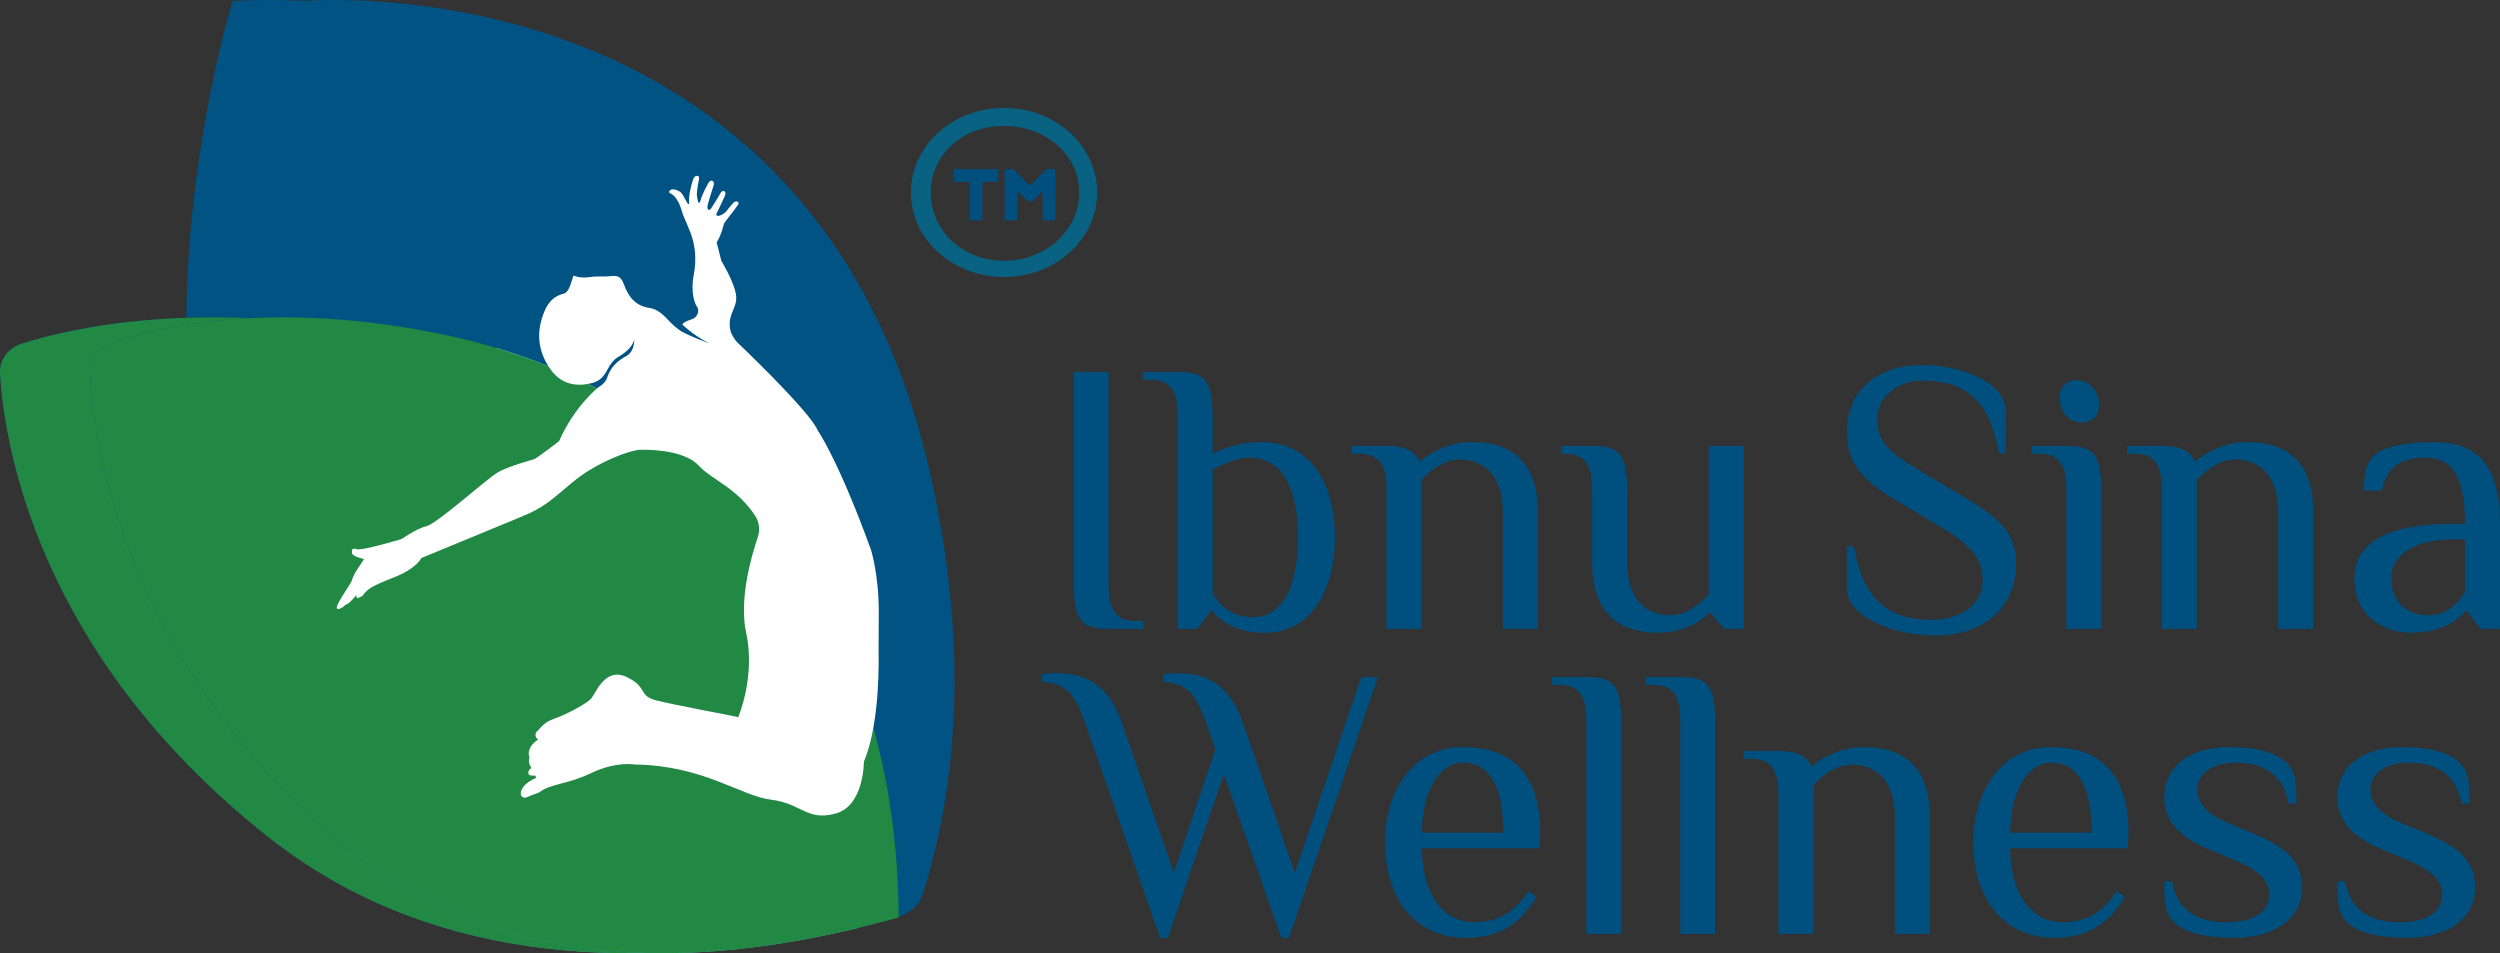
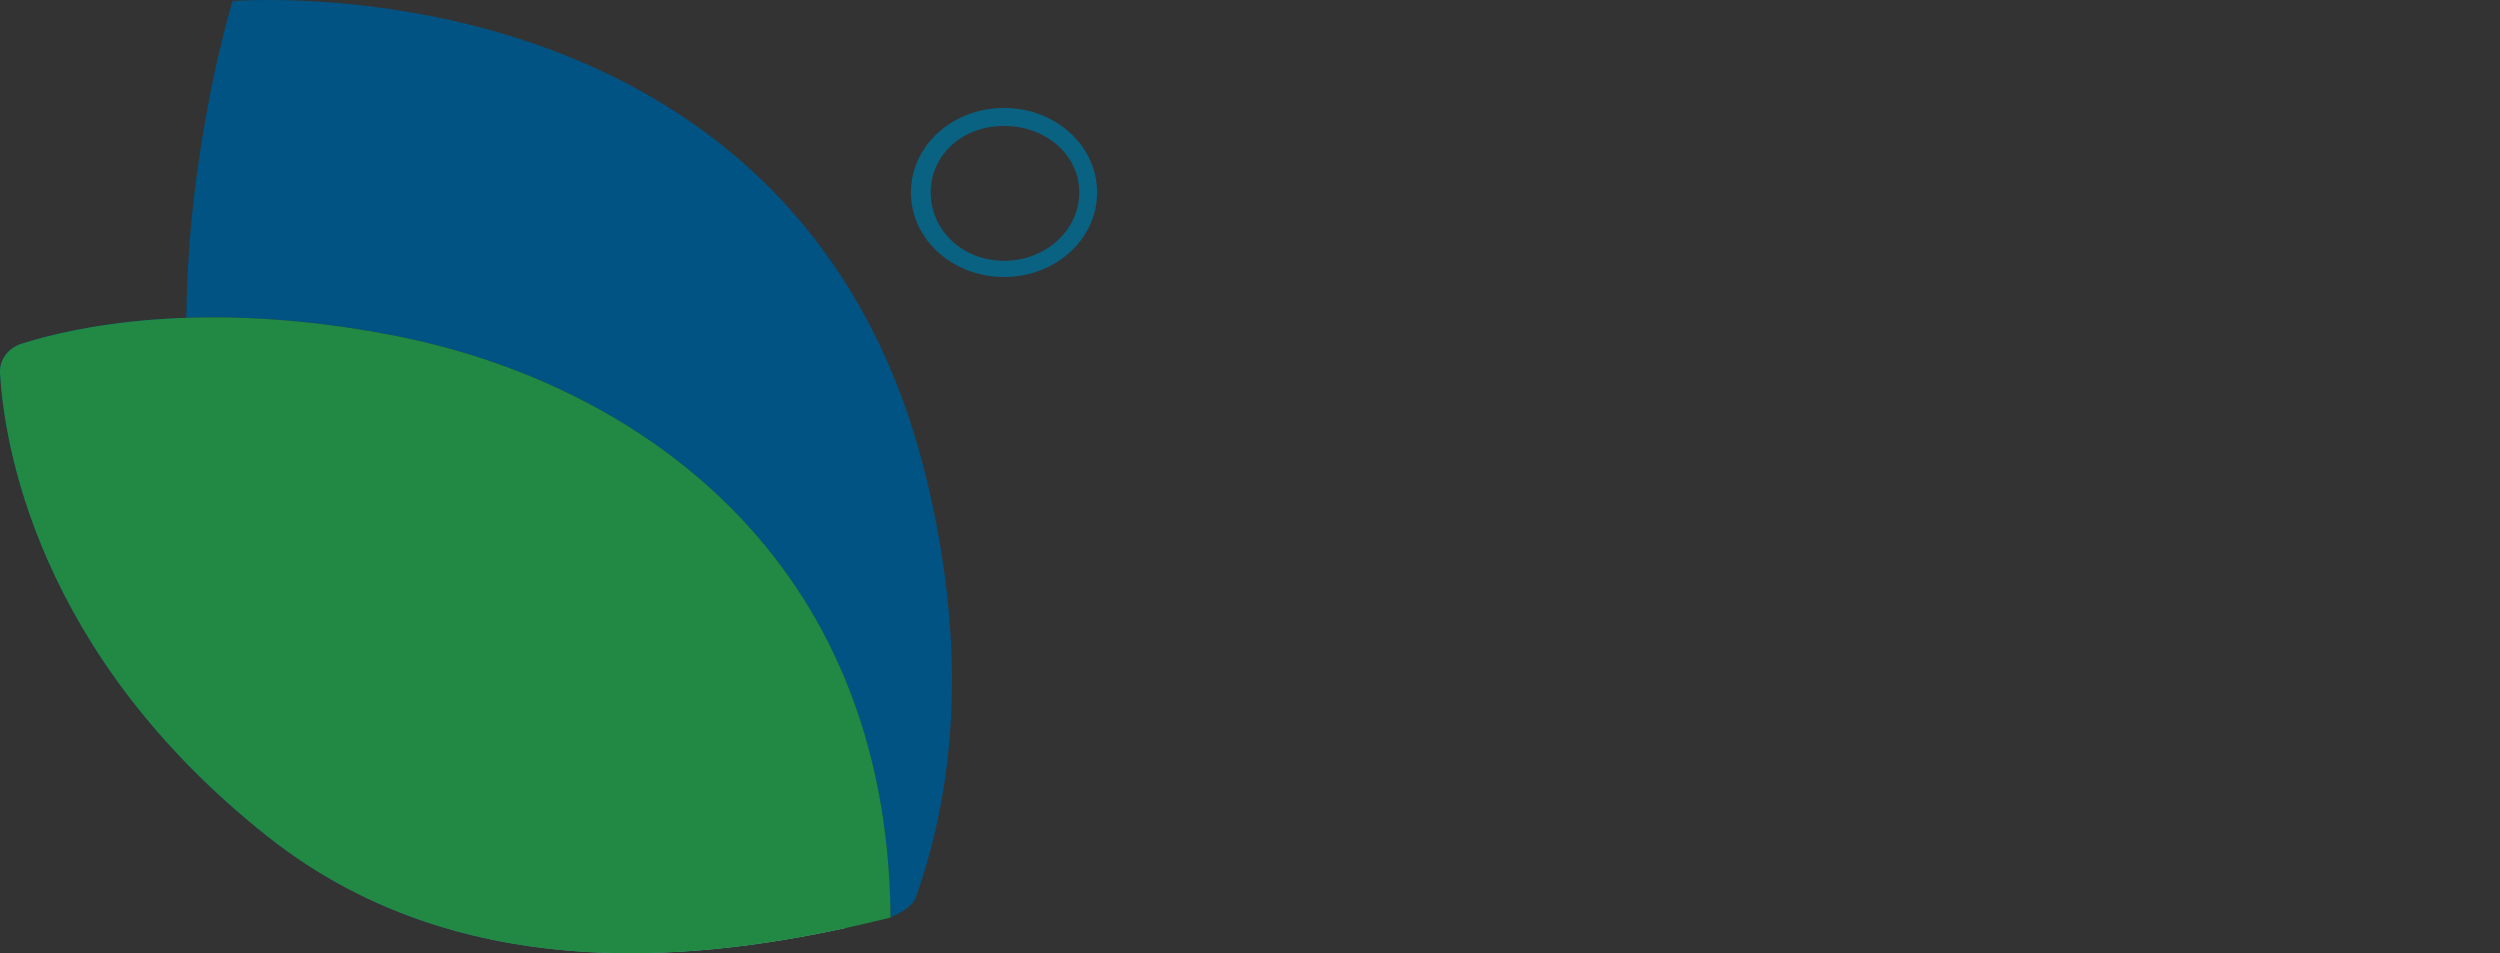
<svg xmlns="http://www.w3.org/2000/svg" width="139" height="53" viewBox="0 0 139 53" fill="none">
  <rect x="0" y="0" width="139" height="53" fill="#333333" stroke="none" />
  <path d="M51.508 26.598C44.428 -2.583 12.932 0.062 12.932 0.062C12.932 0.062 10.449 8.06 10.359 17.671C13.582 17.563 17.501 17.786 22.045 18.685C34.657 21.182 48.283 30.086 49.43 48.755L48.921 48.819L48.991 49.172L47.456 48.624L47.225 50.181C47.861 50.143 48.508 50.092 49.163 50.033L49.216 50.307L49.497 50.235C49.503 50.491 49.511 50.75 49.511 51.011C50.186 50.719 50.774 50.34 50.931 49.864C53.046 43.902 53.844 36.227 51.508 26.598Z" fill="#005383" />
  <path d="M10.361 17.671C5.913 17.819 2.795 18.603 1.2 19.11C0.45 19.351 -0.04 20.009 0.003 20.734C0.213 24.452 1.934 36.286 14.922 46.537C25.306 54.734 38.283 53.498 47.017 51.595L47.227 50.181C16.075 52.125 10.221 32.875 10.361 17.671Z" fill="url(#paint0_linear)" />
  <path d="M22.047 18.685C11.227 16.544 3.942 18.234 1.198 19.113C0.447 19.354 -0.04 20.012 0.003 20.736C0.213 24.455 1.934 36.289 14.922 46.54C26.349 55.559 40.915 53.157 49.513 51.014C49.367 30.796 35.159 21.282 22.047 18.685Z" fill="#218943" />
-   <path d="M47.823 30.575C47.823 30.575 48.309 31.989 48.298 34.084C48.287 36.178 48.29 35.958 48.287 36.178C48.284 36.398 48.422 40.122 47.387 42.347C47.387 42.347 47.401 44.816 45.638 45.239C43.875 45.661 43.588 44.675 41.713 44.465C39.837 44.255 37.565 42.557 33.359 42.509C33.359 42.509 32.24 42.312 30.71 42.977C29.18 43.643 28.202 43.556 27.488 44.071C27.488 44.071 26.982 44.224 26.841 44.296C26.7 44.365 26.473 44.399 26.394 44.202C26.315 44.004 26.501 43.561 27.327 43.249L27.263 43.116C27.263 43.116 26.892 43.167 26.852 43.029C26.813 42.89 26.911 42.739 27.043 42.709C27.043 42.709 26.793 42.442 26.911 42.114C26.911 42.114 26.639 41.607 27.443 41.116C27.443 41.116 27.091 40.911 27.417 40.624C27.744 40.337 27.811 40.158 28.469 39.948C29.127 39.738 30.44 39.126 30.713 38.816C30.986 38.506 31.554 37.09 32.847 37.635C34.141 38.181 33.578 38.665 34.59 38.921C35.603 39.177 39.534 39.82 39.691 39.876C39.691 39.876 40.765 37.625 40.178 35.172C39.736 33.333 40.487 30.946 40.892 29.868C41.038 29.474 40.984 29.031 40.731 28.68C39.596 27.11 38.111 26.706 37.25 25.868C36.286 24.931 33.772 25.008 33.772 25.008C33.21 24.967 30.986 25.709 29.54 26.821C28.095 27.932 27.715 28.239 26.492 28.703C25.266 29.167 20.292 31.028 20.292 31.028C20.292 31.028 20.017 31.607 18.588 32.114C17.16 32.621 16.985 32.767 16.69 33.128C16.69 33.128 16.378 33.313 16.339 33.236C16.299 33.159 16.316 33.08 16.316 33.08C16.316 33.08 15.838 33.635 15.653 33.62C15.653 33.62 15.428 33.855 15.197 33.863C15.197 33.863 14.972 33.914 15.259 33.448C15.546 32.98 16.013 32.391 16.038 32.276C16.063 32.158 16.221 31.855 16.367 31.663C16.513 31.471 16.783 31.082 16.783 31.082C16.783 31.082 16.105 30.949 16.06 30.782C16.013 30.619 16.029 30.434 16.333 30.537C16.637 30.639 18.976 29.996 19.044 29.983C19.108 29.973 19.972 29.392 20.607 29.256C21.243 29.12 24.26 26.657 24.937 26.286C25.615 25.914 27.029 25.584 27.187 25.538C27.344 25.492 28.722 24.534 28.722 24.534C29.692 22.539 31.151 21.52 31.151 21.52C31.388 21.399 31.582 21.23 31.677 20.974C31.883 20.419 32.293 20.068 32.822 19.806C33.207 19.617 33.308 19.279 33.331 18.892C33.148 19.389 32.726 19.637 32.279 19.889C32.032 20.027 31.835 20.288 31.694 20.536C31.489 20.895 31.227 21.179 30.811 21.282C29.715 21.55 28.806 21.343 28.154 20.475C27.406 19.484 27.319 18.426 27.825 17.32C28.064 16.797 28.418 16.452 29.02 16.324C29.147 16.296 29.273 16.145 29.338 16.022C29.45 15.806 29.512 15.568 29.602 15.325C29.993 15.445 30.271 15.456 30.713 15.394C30.882 15.371 31.056 15.379 31.23 15.374C31.424 15.368 31.621 15.379 31.812 15.358C32.344 15.302 32.515 15.374 32.712 15.852C32.993 16.544 33.435 17.013 34.267 17.123C34.725 17.184 35.08 17.474 35.409 17.796C35.673 18.058 35.977 18.314 36.314 18.475C36.826 18.718 37.371 18.897 37.908 19.092C36.843 18.582 36.269 18.037 36.269 18.037C36.334 17.942 36.438 17.878 36.86 17.748C37.279 17.614 37.301 17.192 37.18 17.069C37.059 16.946 36.758 16.28 36.964 15.317C37.169 14.354 37.023 13.668 36.871 13.207C36.722 12.746 36.337 12.06 36.255 11.776C36.173 11.491 35.918 10.869 35.516 10.749C35.516 10.749 35.378 10.669 35.546 10.564C35.712 10.459 36.103 10.603 36.23 10.749C36.353 10.892 36.584 11.325 36.615 11.34C36.646 11.358 36.702 11.335 36.694 11.292C36.685 11.248 36.615 10.884 36.924 9.991C36.924 9.991 37.006 9.758 37.186 9.778C37.366 9.801 37.287 9.988 37.248 10.155C37.208 10.321 37.163 10.682 37.158 10.8C37.152 10.918 37.245 11.279 37.27 11.276C37.295 11.274 37.349 11.307 37.411 11.069C37.472 10.831 37.833 10.226 37.833 10.226C37.833 10.226 37.976 9.965 38.13 10.065C38.285 10.165 38.147 10.416 38.147 10.416C38.147 10.416 37.79 11.435 37.801 11.517C37.813 11.601 37.833 11.65 37.872 11.671C37.911 11.688 37.993 11.65 38.063 11.55C38.136 11.45 38.541 10.859 38.597 10.754C38.654 10.649 38.766 10.582 38.842 10.628C38.918 10.677 38.938 10.761 38.87 10.908C38.803 11.051 38.358 11.893 38.358 11.893C38.358 11.893 38.313 11.965 38.426 12.001C38.535 12.037 38.895 11.86 39.011 11.699C39.126 11.54 39.382 11.289 39.382 11.289C39.382 11.289 39.534 11.13 39.671 11.228C39.809 11.325 39.587 11.479 39.522 11.586C39.458 11.694 38.856 12.331 38.814 12.462C38.772 12.592 38.659 13.061 38.372 13.479C38.372 13.479 38.654 14.475 38.659 14.5C38.668 14.526 39.5 15.753 39.567 16.467C39.635 17.182 38.966 17.507 39.233 18.436C39.233 18.436 39.325 18.71 39.612 19.015C39.612 19.015 44.049 22.841 44.55 23.914C44.533 23.909 45.753 25.407 47.823 30.575Z" fill="white" />
  <g clip-path="url(#clip0)">
    <path d="M55.824 6.001C58.687 6.001 60.999 8.101 60.999 10.701C60.999 13.301 58.687 15.401 55.824 15.401C52.961 15.401 50.648 13.301 50.648 10.701C50.648 8.101 52.961 6.001 55.824 6.001ZM55.824 14.501C58.136 14.501 60.008 12.801 60.008 10.701C60.008 8.601 58.136 7.001 55.824 7.001C53.511 7.001 51.749 8.601 51.749 10.701C51.749 12.801 53.511 14.501 55.824 14.501Z" fill="#096282" />
    <g clip-path="url(#clip1)">
      <path d="M53.031 10.116H53.914V12.254H54.62V10.116H55.502V9.404H53.031V10.116Z" fill="#004F7E" />
      <path d="M58.18 9.404L57.267 10.325L56.355 9.404H55.855V12.254H56.561V10.62L57.121 11.185H57.413L57.973 10.62V12.254H58.679V9.404H58.18Z" fill="#004F7E" />
    </g>
  </g>
  <g clip-path="url(#clip2)">
-     <path d="M59.699 32.367V20.684H61.64V32.369C61.64 33.668 61.857 34.533 63.152 34.533H63.583V34.966H61.64C60.131 34.964 59.699 34.531 59.699 32.367Z" fill="#00507F" />
    <path d="M67.423 33.99H67.316L66.56 34.964H65.482V23.281C65.482 21.983 65.268 21.117 63.971 21.117H63.539V20.684H65.482C66.994 20.684 67.426 21.117 67.426 23.281V25.227C68.095 24.902 68.915 24.579 70.122 24.579C72.929 24.579 74.221 26.958 74.221 29.88C74.221 32.802 72.906 35.181 70.337 35.181C68.718 35.181 67.855 34.531 67.423 33.99ZM72.17 29.88C72.17 27.391 71.415 25.445 69.474 25.445C68.805 25.445 68.092 25.77 67.423 26.095V33.02C67.855 33.691 68.501 34.318 69.688 34.318C71.415 34.316 72.17 32.367 72.17 29.88Z" fill="#00507F" />
    <path d="M77.092 27.391C77.092 26.093 76.877 25.227 75.58 25.227H75.148V24.794H77.089C78.19 24.794 78.685 25.12 78.923 25.66C79.505 25.184 80.542 24.579 81.836 24.579C83.67 24.579 85.504 25.337 85.504 28.474V34.966H83.56V28.474C83.56 26.311 82.373 25.552 81.188 25.552C80.325 25.552 79.569 26.093 79.03 26.7V34.966H77.087V27.391H77.092Z" fill="#00507F" />
    <path d="M88.527 31.286V27.391C88.527 26.093 88.312 25.227 87.015 25.227H86.801V24.794H88.527C90.039 24.794 90.47 25.227 90.47 27.391V31.286C90.47 33.45 91.658 34.208 92.843 34.208C93.706 34.208 94.462 33.668 95.001 33.061V24.794H96.944V34.964H95.866L95.11 34.098H95.003C94.464 34.639 93.494 35.179 92.199 35.179C90.361 35.181 88.527 34.423 88.527 31.286Z" fill="#00507F" />
    <path d="M102.684 32.692V30.377H103.072C103.567 33.299 104.969 34.467 107.408 34.467C108.876 34.467 110.235 33.709 110.235 32.259C110.235 30.982 109.435 30.203 107.86 29.273L105.207 27.693C103.373 26.59 102.684 25.593 102.684 23.972C102.684 21.744 104.366 20.295 106.869 20.295C109.006 20.295 111.529 21.248 111.529 22.892V25.207H111.141C110.643 22.285 109.308 21.16 106.869 21.16C105.597 21.16 104.366 22.006 104.366 23.345C104.366 24.6 105.186 25.25 106.762 26.18L109.415 27.76C111.249 28.864 112.091 29.709 112.091 31.33C112.091 33.752 110.365 35.332 107.604 35.332C105.27 35.332 102.684 34.316 102.684 32.692Z" fill="#00507F" />
-     <path d="M114.896 27.391C114.896 26.093 114.682 25.227 113.385 25.227H112.953V24.794H114.894C116.406 24.794 116.837 25.227 116.837 27.391V34.964H114.894V27.391H114.896ZM114.508 22.111C114.508 21.504 114.896 21.137 115.502 21.137C116.171 21.137 116.71 21.765 116.71 22.523C116.71 23.13 116.321 23.496 115.716 23.496C115.047 23.496 114.508 22.869 114.508 22.111Z" fill="#00507F" />
    <path d="M120.205 27.391C120.205 26.093 119.991 25.227 118.693 25.227H118.262V24.794H120.202C121.303 24.794 121.799 25.12 122.036 25.66C122.618 25.184 123.655 24.579 124.95 24.579C126.783 24.579 128.617 25.337 128.617 28.474V34.966H126.673V28.474C126.673 26.311 125.486 25.552 124.301 25.552C123.438 25.552 122.682 26.093 122.143 26.7V34.966H120.2V27.391H120.205Z" fill="#00507F" />
    <path d="M130.906 32.152C130.906 29.793 133.496 29.122 136.409 29.122H137.058C137.058 26.093 136.088 25.445 134.793 25.445C133.585 25.445 132.742 25.878 132.418 27.284H131.448C131.448 26.526 131.448 25.878 131.986 25.337C132.525 24.797 133.927 24.579 135.222 24.579C137.186 24.579 138.996 25.227 138.996 29.122V34.964H137.919L137.163 33.991H137.055C136.624 34.531 135.674 35.181 134.034 35.181C132.85 35.181 130.906 34.51 130.906 32.152ZM137.055 32.91V29.988H136.407C134.249 29.988 132.954 30.854 132.954 32.152C132.954 33.558 133.925 34.208 135.005 34.208C136.062 34.208 136.624 33.581 137.055 32.91Z" fill="#00507F" />
    <path d="M60.324 40.175C59.742 38.531 59.246 38.011 57.949 37.904V37.471C58.056 37.471 58.488 37.427 58.682 37.427C59.87 37.427 61.509 37.665 62.372 40.175L65.265 48.529L67.574 41.671L67.055 40.178C66.473 38.533 65.978 38.014 64.681 37.906V37.473C64.788 37.473 65.219 37.43 65.413 37.43C66.601 37.43 68.24 37.668 69.103 40.178L71.994 48.531L75.684 37.648H76.611L71.67 52.145H71.238L68.044 43.036L64.936 52.145H64.504L60.324 40.175Z" fill="#00507F" />
    <path d="M77.004 46.841C77.004 43.919 78.623 41.54 81.32 41.54C84.254 41.54 85.635 43.248 85.635 46.301L85.592 47.166H79.055C79.055 49.545 80.132 51.276 81.968 51.276C83.37 51.276 84.233 50.649 84.989 49.545L85.421 49.871C84.45 51.515 83.176 52.142 81.537 52.142C78.516 52.142 77.004 49.761 77.004 46.841ZM83.585 46.298C83.585 43.788 82.852 42.403 81.32 42.403C80.025 42.403 79.055 44.047 79.055 46.298H83.585Z" fill="#00507F" />
    <path d="M88.205 40.242C88.205 38.943 87.988 38.078 86.693 38.078H86.262V37.645H88.205C89.717 37.645 90.146 38.078 90.146 40.242V51.927H88.205V40.242Z" fill="#00507F" />
    <path d="M93.428 40.242C93.428 38.943 93.211 38.078 91.916 38.078H91.484V37.645H93.428C94.939 37.645 95.368 38.078 95.368 40.242V51.927H93.428V40.242Z" fill="#00507F" />
    <path d="M98.885 44.352C98.885 43.053 98.67 42.188 97.373 42.188H96.941V41.755H98.882C99.983 41.755 100.478 42.08 100.716 42.621C101.298 42.144 102.335 41.54 103.629 41.54C105.463 41.54 107.296 42.298 107.296 45.435V51.927H105.358V45.435C105.358 43.271 104.171 42.513 102.986 42.513C102.123 42.513 101.367 43.053 100.828 43.66V51.927H98.885V44.352Z" fill="#00507F" />
    <path d="M109.715 46.841C109.715 43.919 111.334 41.54 114.031 41.54C116.965 41.54 118.346 43.248 118.346 46.301L118.303 47.166H111.765C111.765 49.545 112.843 51.276 114.679 51.276C116.081 51.276 116.944 50.649 117.7 49.545L118.132 49.871C117.161 51.515 115.887 52.142 114.248 52.142C111.227 52.142 109.715 49.761 109.715 46.841ZM116.296 46.298C116.296 43.788 115.563 42.403 114.031 42.403C112.736 42.403 111.765 44.047 111.765 46.298H116.296Z" fill="#00507F" />
    <path d="M120.875 51.276C120.336 50.736 120.336 50.109 120.336 49.005H120.768C121.005 50.411 121.955 51.276 123.788 51.276C125.428 51.276 126.163 50.626 126.163 49.761C126.163 48.895 125.517 48.355 124.22 47.814L122.925 47.274C121.286 46.603 120.336 45.758 120.336 44.352C120.336 42.534 121.848 41.54 123.896 41.54C125.535 41.54 126.592 41.865 127.131 42.406C127.67 42.946 127.67 43.573 127.67 44.677H127.238C127.001 43.271 126.051 42.406 124.325 42.406C122.923 42.406 122.167 43.056 122.167 43.922C122.167 44.68 122.793 45.307 123.893 45.76L125.188 46.301C127.021 47.059 127.992 47.837 127.992 49.33C127.992 51.148 126.373 52.142 124.215 52.142C122.494 52.142 121.414 51.817 120.875 51.276Z" fill="#00507F" />
    <path d="M130.5 51.276C129.961 50.736 129.961 50.109 129.961 49.005H130.393C130.63 50.411 131.58 51.276 133.413 51.276C135.053 51.276 135.788 50.626 135.788 49.761C135.788 48.895 135.142 48.355 133.845 47.814L132.55 47.274C130.911 46.603 129.961 45.758 129.961 44.352C129.961 42.534 131.473 41.54 133.521 41.54C135.16 41.54 136.217 41.865 136.756 42.406C137.295 42.946 137.295 43.573 137.295 44.677H136.863C136.626 43.271 135.676 42.406 133.95 42.406C132.548 42.406 131.792 43.056 131.792 43.922C131.792 44.68 132.418 45.307 133.518 45.76L134.813 46.301C136.646 47.059 137.617 47.837 137.617 49.33C137.617 51.148 135.998 52.142 133.84 52.142C132.116 52.142 131.039 51.817 130.5 51.276Z" fill="#00507F" />
    <path d="M51.78 26.597C45.35 -2.584 16.747 0.061 16.747 0.061C16.747 0.061 14.492 8.059 14.41 17.67C17.337 17.562 20.896 17.785 25.023 18.684C36.476 21.181 48.851 30.085 49.893 48.754L49.431 48.818L49.495 49.171L48.1 48.623L47.891 50.18C48.468 50.142 49.056 50.091 49.651 50.032L49.699 50.306L49.954 50.234C49.959 50.49 49.967 50.749 49.967 51.01C50.58 50.718 51.114 50.339 51.257 49.863C53.177 43.901 53.902 36.226 51.78 26.597Z" fill="#005383" />
    <path d="M14.41 17.67C10.37 17.819 7.538 18.602 6.09 19.109C5.408 19.35 4.964 20.008 5.002 20.733C5.194 24.451 6.757 36.285 18.552 46.536C27.983 54.734 39.768 53.497 47.699 51.594L47.891 50.18C19.599 52.124 14.282 32.874 14.41 17.67Z" fill="url(#paint1_linear)" />
    <path d="M25.023 18.684C15.197 16.543 8.58 18.233 6.088 19.112C5.406 19.352 4.964 20.011 5.002 20.735C5.194 24.454 6.757 36.288 18.552 46.539C28.93 55.558 42.158 53.156 49.967 51.013C49.834 30.794 36.931 21.281 25.023 18.684Z" fill="#218943" />
    <path d="M48.429 30.574C48.429 30.574 48.871 31.988 48.86 34.083C48.85 36.178 48.853 35.957 48.85 36.178C48.848 36.398 48.973 40.121 48.033 42.347C48.033 42.347 48.046 44.815 46.445 45.238C44.843 45.66 44.583 44.675 42.88 44.465C41.176 44.255 39.113 42.557 35.293 42.508C35.293 42.508 34.276 42.311 32.887 42.977C31.498 43.642 30.61 43.555 29.961 44.07C29.961 44.07 29.501 44.224 29.373 44.295C29.246 44.365 29.039 44.398 28.968 44.201C28.896 44.004 29.064 43.56 29.815 43.248L29.756 43.115C29.756 43.115 29.419 43.166 29.384 43.028C29.348 42.89 29.437 42.739 29.557 42.708C29.557 42.708 29.33 42.441 29.437 42.114C29.437 42.114 29.19 41.607 29.92 41.115C29.92 41.115 29.601 40.91 29.897 40.623C30.193 40.336 30.255 40.157 30.852 39.947C31.45 39.737 32.642 39.125 32.89 38.815C33.138 38.505 33.653 37.089 34.828 37.635C36.003 38.18 35.492 38.664 36.411 38.92C37.331 39.176 40.901 39.819 41.044 39.875C41.044 39.875 42.019 37.624 41.485 35.171C41.084 33.332 41.766 30.946 42.134 29.867C42.267 29.473 42.218 29.03 41.989 28.679C40.957 27.109 39.608 26.705 38.827 25.867C37.951 24.93 35.668 25.007 35.668 25.007C35.157 24.966 33.138 25.709 31.825 26.82C30.512 27.931 30.168 28.239 29.057 28.702C27.943 29.166 23.426 31.028 23.426 31.028C23.426 31.028 23.176 31.606 21.878 32.113C20.581 32.62 20.423 32.766 20.155 33.127C20.155 33.127 19.871 33.312 19.836 33.235C19.8 33.158 19.815 33.079 19.815 33.079C19.815 33.079 19.381 33.635 19.212 33.619C19.212 33.619 19.008 33.855 18.799 33.862C18.799 33.862 18.595 33.914 18.855 33.448C19.116 32.979 19.539 32.39 19.562 32.275C19.585 32.157 19.728 31.855 19.861 31.663C19.994 31.471 20.239 31.081 20.239 31.081C20.239 31.081 19.624 30.948 19.583 30.782C19.539 30.618 19.555 30.433 19.831 30.536C20.106 30.638 22.231 29.996 22.292 29.983C22.351 29.973 23.135 29.391 23.712 29.256C24.289 29.12 27.029 26.656 27.645 26.285C28.26 25.913 29.545 25.583 29.688 25.537C29.831 25.491 31.082 24.533 31.082 24.533C31.963 22.538 33.288 21.519 33.288 21.519C33.503 21.399 33.679 21.23 33.766 20.974C33.952 20.418 34.325 20.067 34.805 19.806C35.155 19.616 35.247 19.278 35.267 18.892C35.101 19.388 34.718 19.637 34.312 19.888C34.087 20.026 33.909 20.287 33.781 20.536C33.595 20.894 33.357 21.178 32.979 21.281C31.983 21.55 31.159 21.342 30.566 20.474C29.887 19.483 29.808 18.425 30.267 17.319C30.484 16.797 30.806 16.451 31.353 16.323C31.468 16.295 31.582 16.144 31.641 16.021C31.743 15.806 31.799 15.568 31.881 15.324C32.236 15.445 32.489 15.455 32.89 15.393C33.043 15.37 33.201 15.378 33.36 15.373C33.536 15.368 33.715 15.378 33.888 15.358C34.371 15.301 34.527 15.373 34.706 15.852C34.961 16.543 35.362 17.012 36.118 17.122C36.534 17.183 36.856 17.473 37.154 17.796C37.395 18.057 37.67 18.313 37.977 18.474C38.441 18.717 38.937 18.897 39.425 19.091C38.457 18.582 37.936 18.036 37.936 18.036C37.995 17.942 38.089 17.878 38.472 17.747C38.853 17.614 38.873 17.191 38.763 17.068C38.653 16.945 38.38 16.279 38.567 15.317C38.753 14.354 38.62 13.667 38.482 13.206C38.347 12.745 37.997 12.059 37.923 11.775C37.849 11.491 37.617 10.868 37.252 10.748C37.252 10.748 37.126 10.669 37.28 10.564C37.43 10.459 37.785 10.602 37.9 10.748C38.013 10.891 38.222 11.324 38.25 11.339C38.278 11.357 38.329 11.334 38.322 11.291C38.314 11.247 38.25 10.884 38.531 9.99C38.531 9.99 38.605 9.757 38.768 9.777C38.932 9.8 38.86 9.987 38.825 10.154C38.789 10.32 38.748 10.681 38.743 10.799C38.738 10.917 38.822 11.278 38.845 11.275C38.868 11.273 38.916 11.306 38.973 11.068C39.029 10.83 39.356 10.226 39.356 10.226C39.356 10.226 39.486 9.964 39.626 10.064C39.767 10.164 39.642 10.415 39.642 10.415C39.642 10.415 39.317 11.434 39.328 11.516C39.338 11.601 39.356 11.649 39.391 11.67C39.427 11.688 39.501 11.649 39.565 11.55C39.632 11.45 39.999 10.858 40.05 10.753C40.101 10.648 40.203 10.582 40.273 10.628C40.341 10.676 40.359 10.761 40.298 10.907C40.237 11.05 39.833 11.893 39.833 11.893C39.833 11.893 39.792 11.964 39.895 12C39.994 12.036 40.321 11.859 40.426 11.698C40.53 11.539 40.763 11.288 40.763 11.288C40.763 11.288 40.901 11.13 41.026 11.227C41.151 11.324 40.949 11.478 40.89 11.585C40.832 11.693 40.285 12.331 40.247 12.461C40.209 12.592 40.106 13.06 39.846 13.478C39.846 13.478 40.101 14.474 40.106 14.5C40.114 14.525 40.87 15.752 40.931 16.466C40.993 17.181 40.385 17.506 40.627 18.436C40.627 18.436 40.712 18.71 40.972 19.015C40.972 19.015 45.002 22.84 45.456 23.913C45.441 23.908 46.549 25.407 48.429 30.574Z" fill="white" />
  </g>
  <defs>
    <linearGradient id="paint0_linear" x1="48.533" y1="46.983" x2="16.953" y2="31.888" gradientUnits="userSpaceOnUse">
      <stop stop-color="#6EC7B2" />
      <stop offset="1" stop-color="#015081" />
    </linearGradient>
    <linearGradient id="paint1_linear" x1="49.077" y1="46.982" x2="19.43" y2="34.112" gradientUnits="userSpaceOnUse">
      <stop stop-color="#6EC7B2" />
      <stop offset="1" stop-color="#015081" />
    </linearGradient>
    <clipPath id="clip0">
      <rect width="10.35" height="9.4" fill="white" transform="translate(50.648 6.001)" />
    </clipPath>
    <clipPath id="clip1">
-       <rect width="5.648" height="5.699" fill="white" transform="translate(53.031 7.979)" />
-     </clipPath>
+       </clipPath>
    <clipPath id="clip2">
-       <rect width="134" height="53" fill="white" transform="translate(5)" />
-     </clipPath>
+       </clipPath>
  </defs>
</svg>